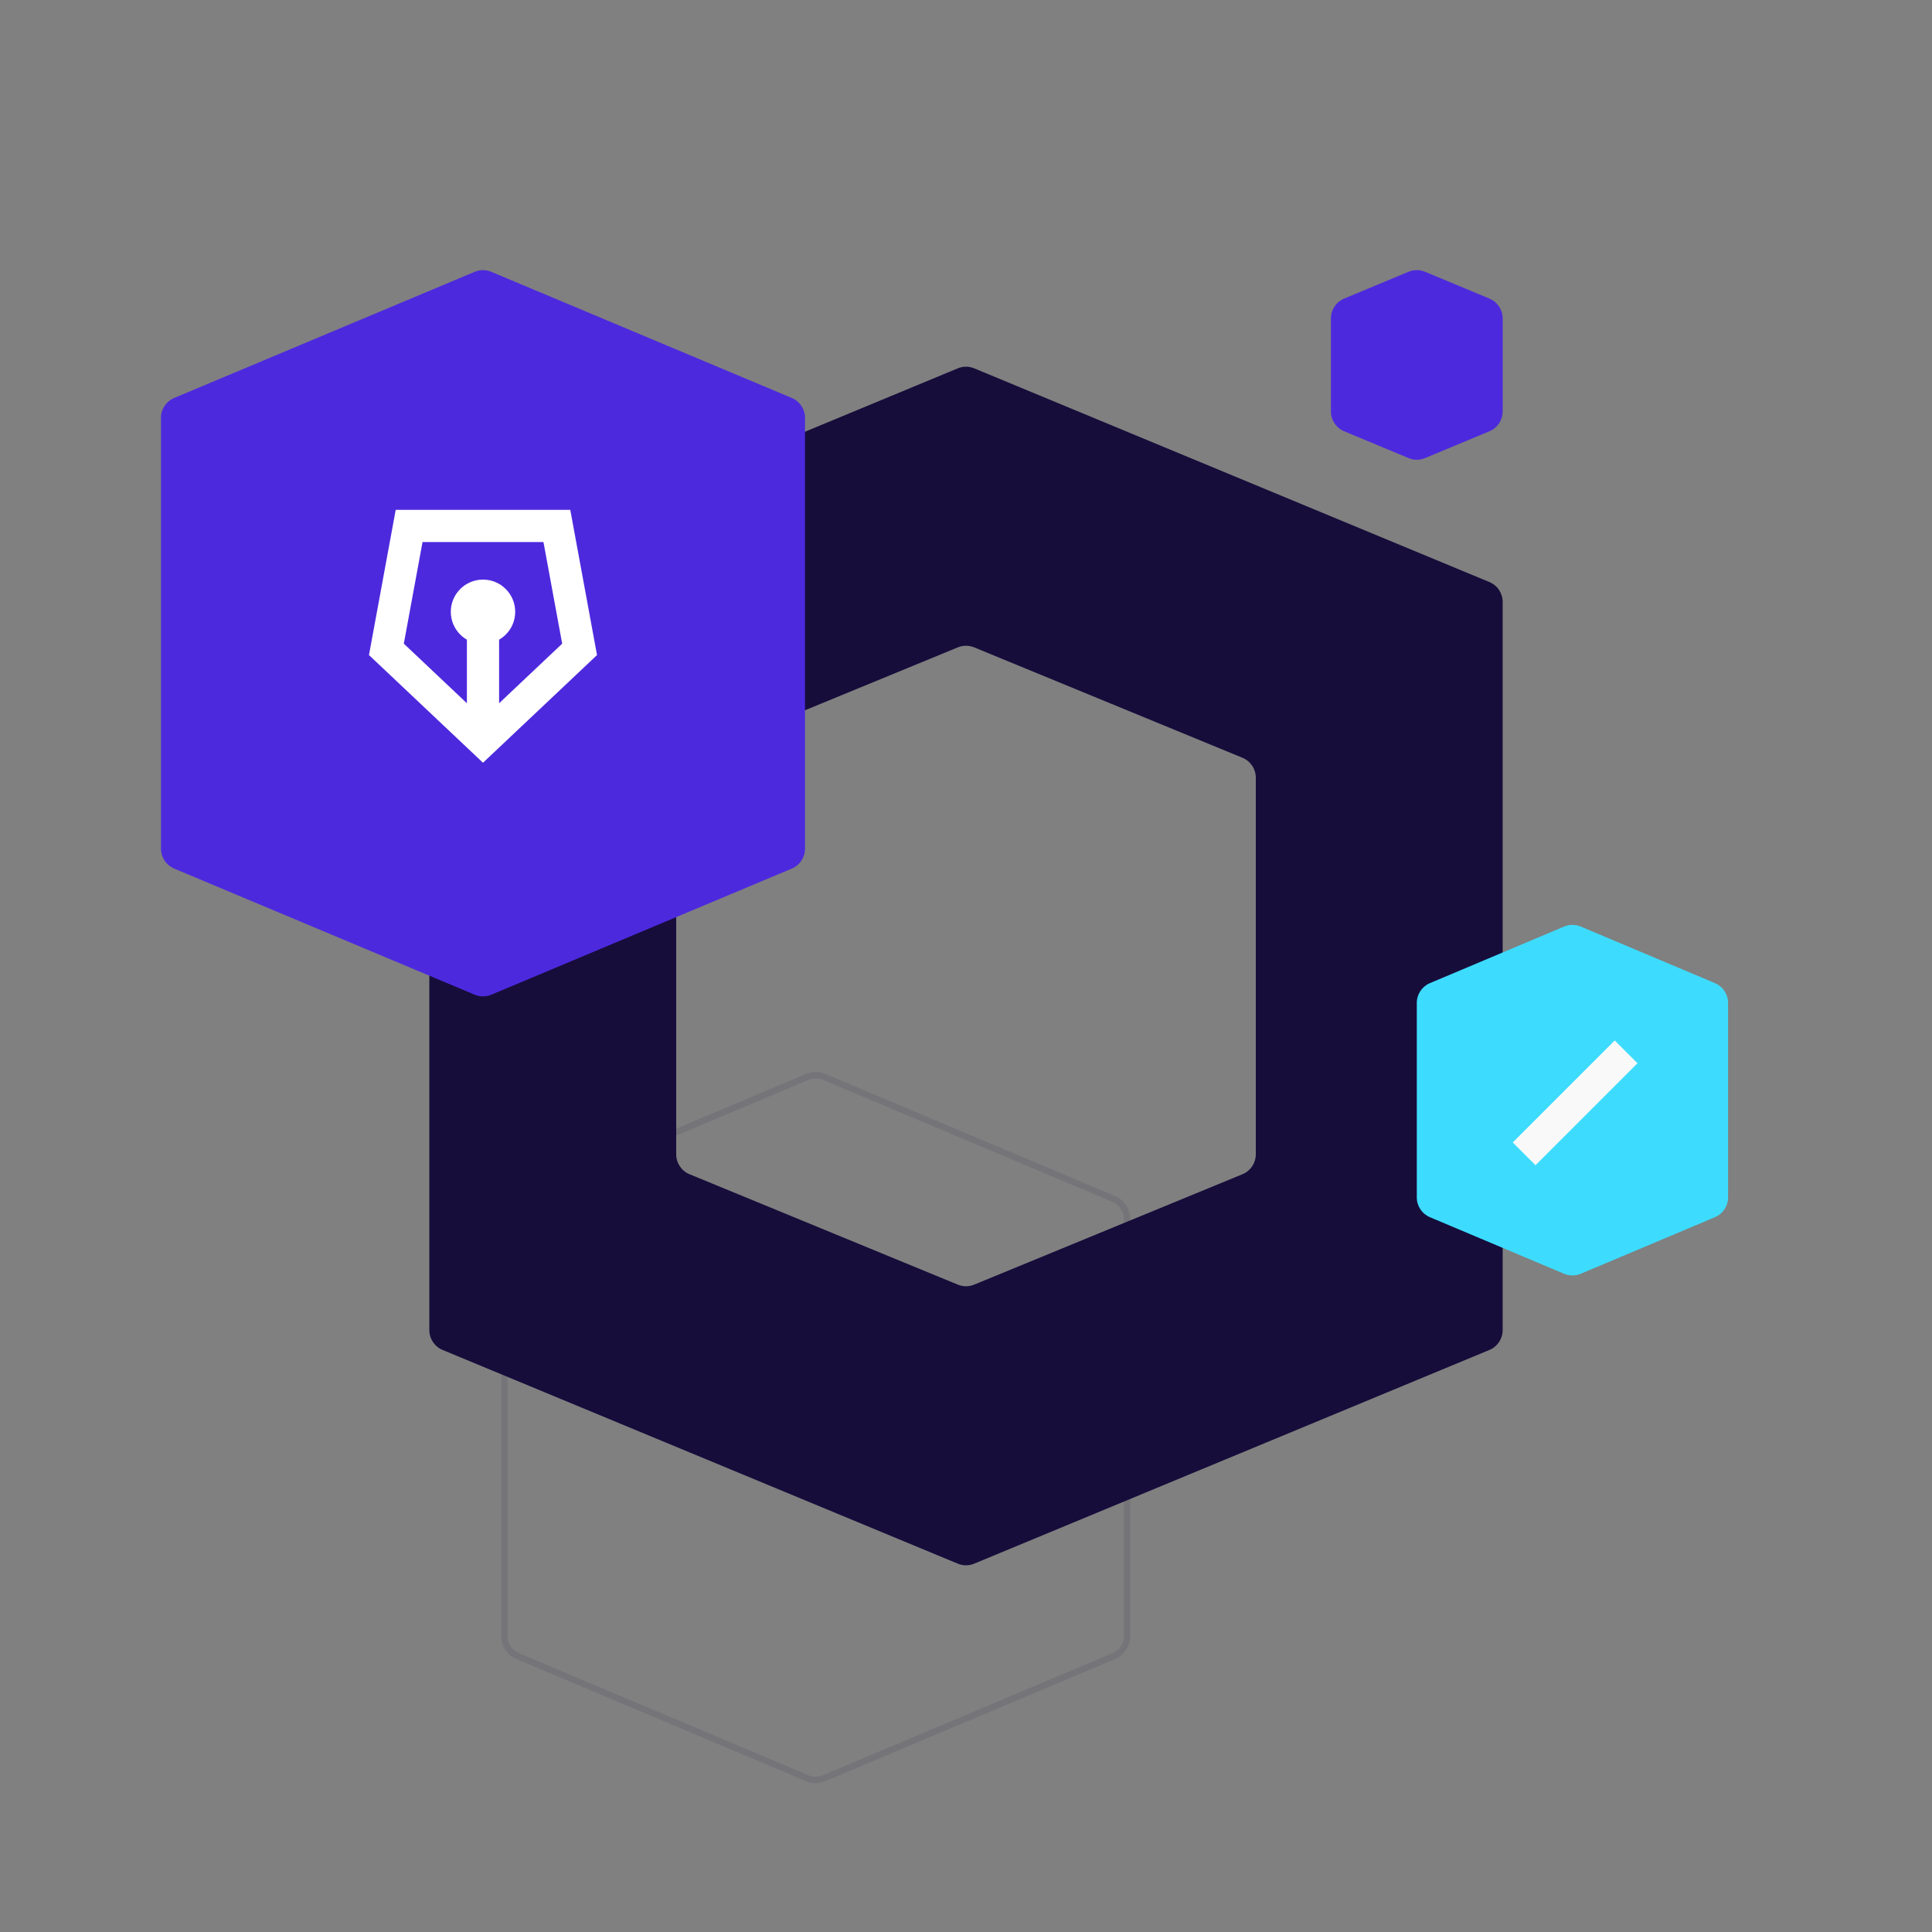
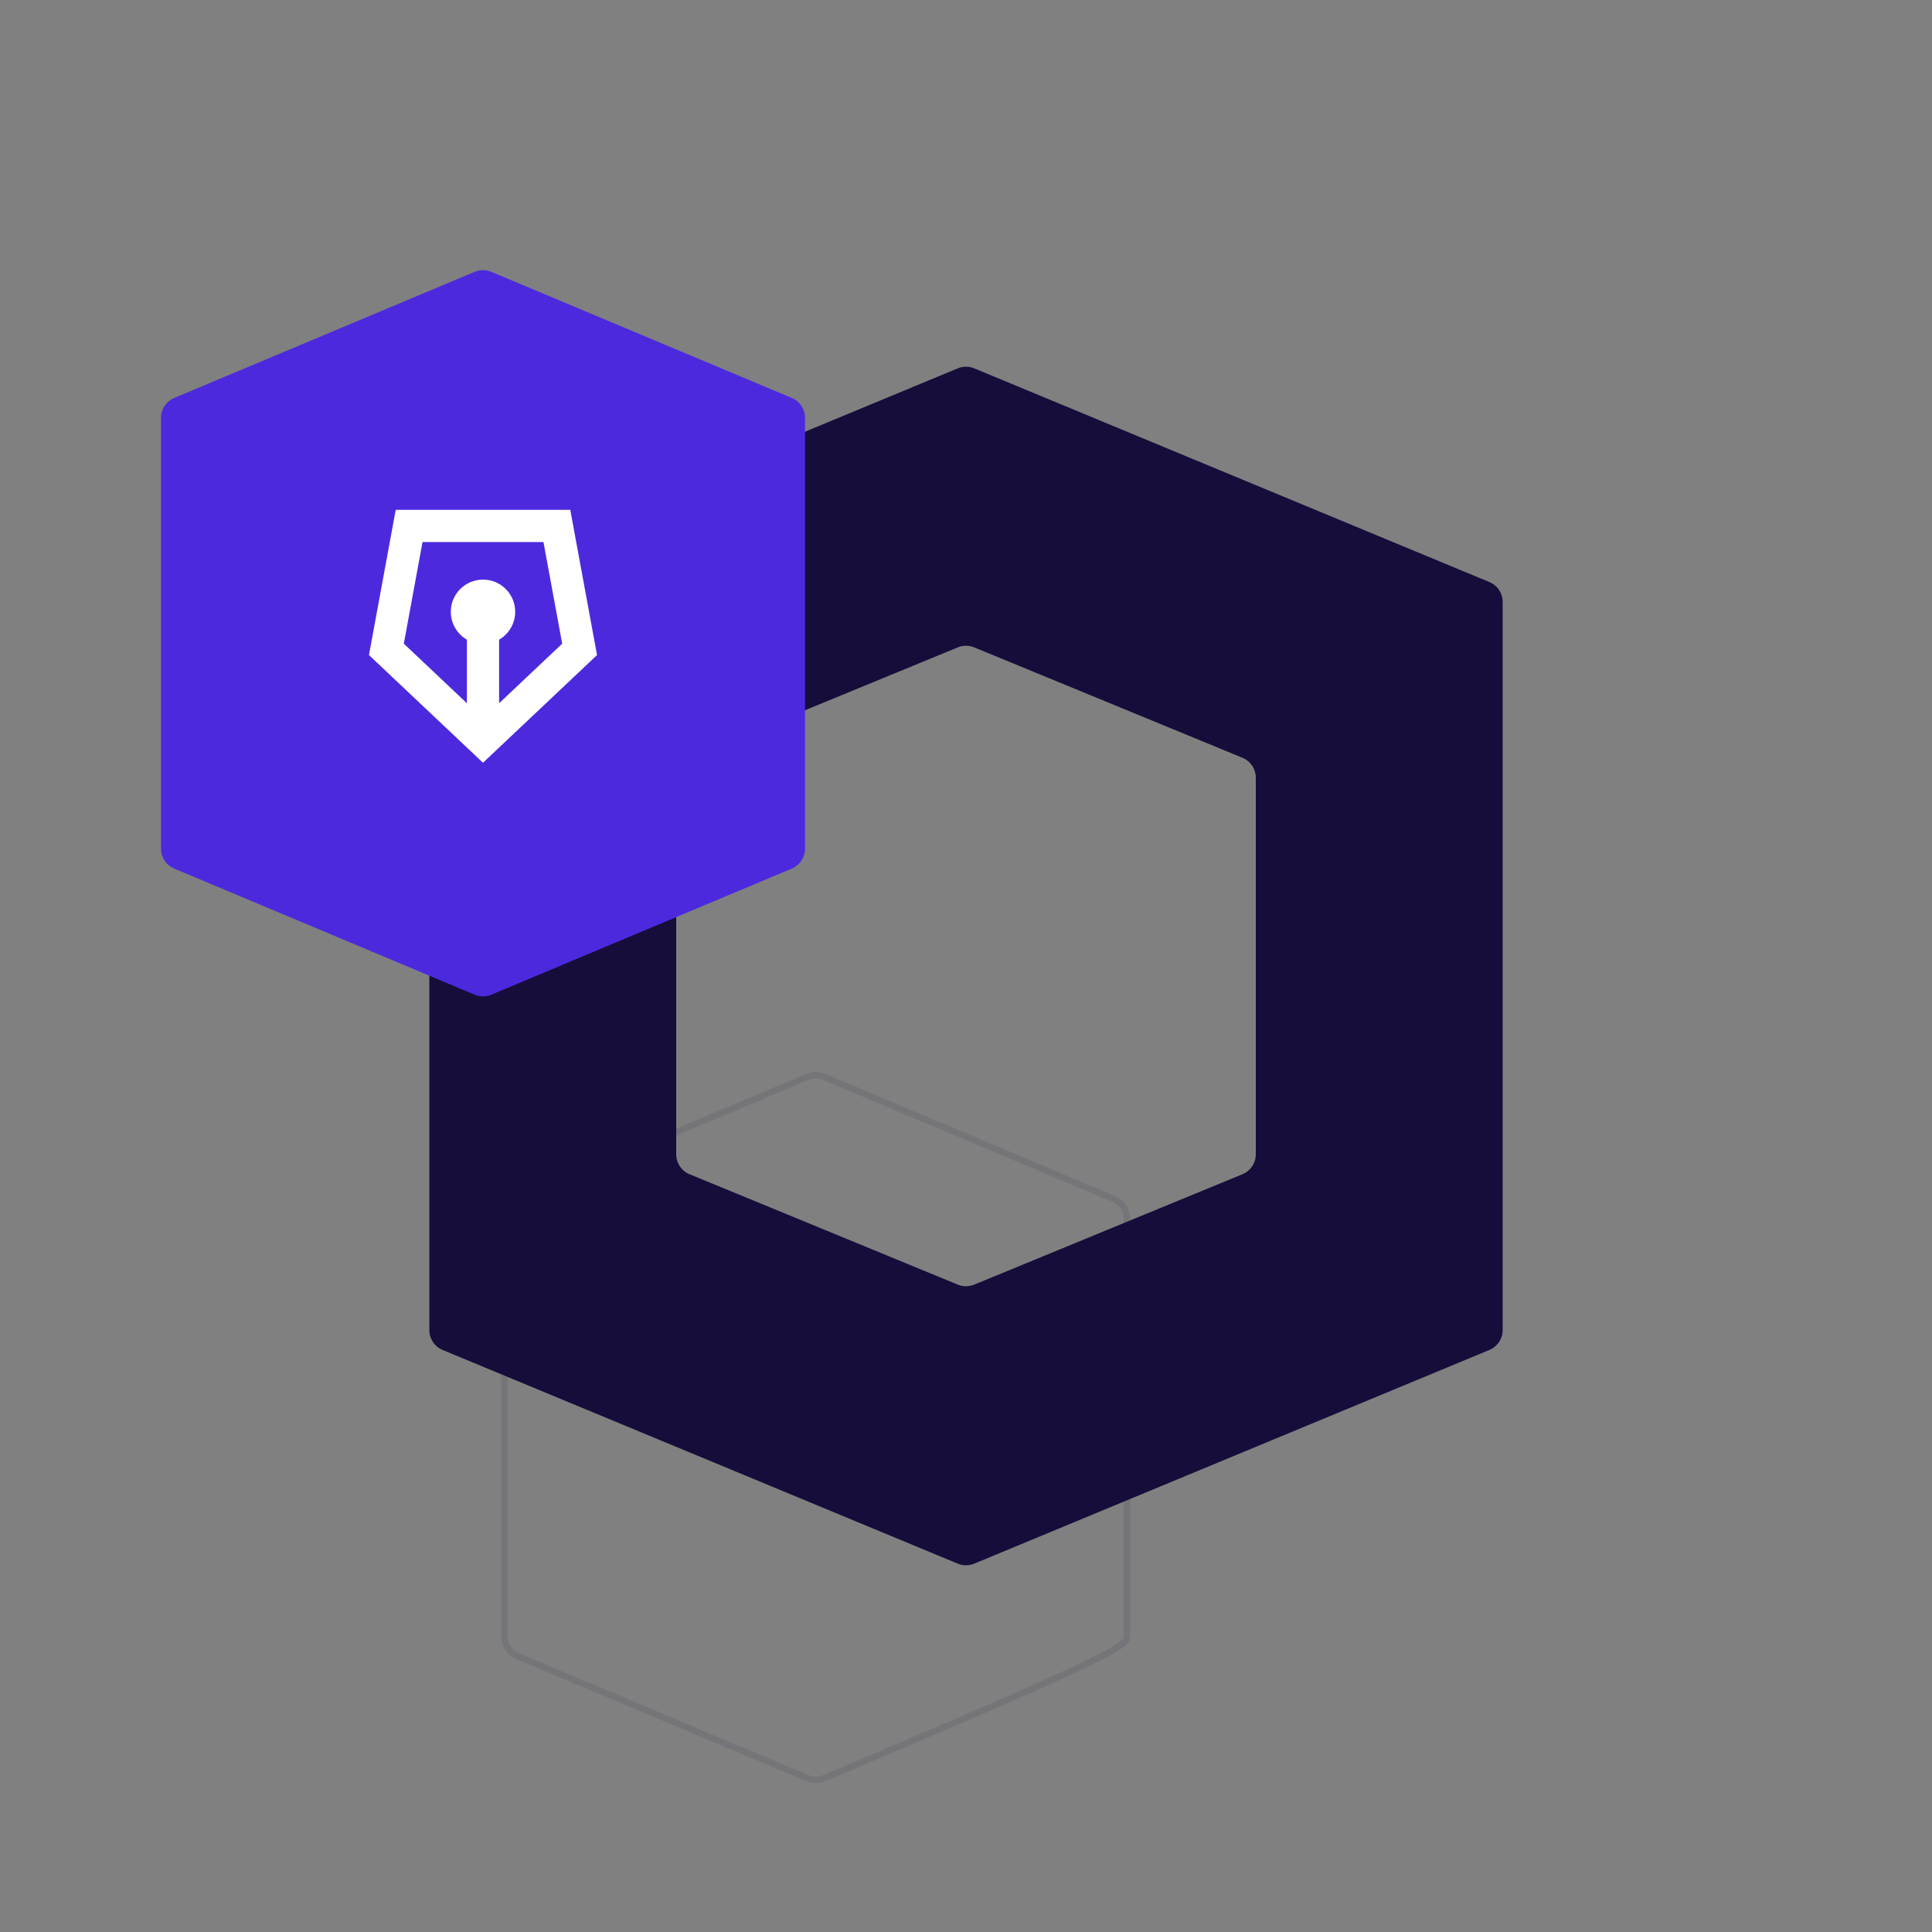
<svg xmlns="http://www.w3.org/2000/svg" width="180" height="180" viewBox="0 0 180 180" fill="none">
  <rect x="0" y="0" width="180" height="180" fill="#808080" stroke="none" />
-   <path opacity="0.1" d="M75.223 100.327L48.223 111.707C47.482 112.019 47 112.745 47 113.55V152.45C47 153.255 47.482 153.981 48.223 154.293L75.223 165.673C75.72 165.882 76.28 165.882 76.777 165.673L103.777 154.293C104.518 153.981 105 153.255 105 152.45V113.55C105 112.745 104.518 112.019 103.777 111.707L76.777 100.327C76.28 100.118 75.72 100.118 75.223 100.327Z" stroke="#160D3B" stroke-width="0.6" />
+   <path opacity="0.1" d="M75.223 100.327L48.223 111.707C47.482 112.019 47 112.745 47 113.55V152.45C47 153.255 47.482 153.981 48.223 154.293L75.223 165.673C75.72 165.882 76.28 165.882 76.777 165.673C104.518 153.981 105 153.255 105 152.45V113.55C105 112.745 104.518 112.019 103.777 111.707L76.777 100.327C76.28 100.118 75.72 100.118 75.223 100.327Z" stroke="#160D3B" stroke-width="0.6" />
  <path fill-rule="evenodd" clip-rule="evenodd" d="M41.234 54.229L89.234 34.318C89.724 34.114 90.276 34.114 90.766 34.318L138.766 54.229C139.513 54.539 140 55.268 140 56.076V123.924C140 124.732 139.513 125.461 138.766 125.771L90.766 145.682C90.276 145.886 89.724 145.886 89.234 145.682L41.234 125.771C40.487 125.461 40 124.732 40 123.924V56.076C40 55.268 40.487 54.539 41.234 54.229ZM64.239 70.601L89.239 60.313C89.727 60.113 90.273 60.113 90.761 60.313L115.761 70.601C116.511 70.91 117 71.64 117 72.451V107.549C117 108.36 116.511 109.09 115.761 109.399L90.761 119.687C90.273 119.887 89.727 119.887 89.239 119.687L64.239 109.399C63.489 109.09 63 108.36 63 107.549V72.451C63 71.64 63.489 70.91 64.239 70.601Z" fill="#160D3B" />
-   <path d="M131.231 25.32L125.231 27.82C124.485 28.131 124 28.859 124 29.667V38.333C124 39.141 124.485 39.869 125.231 40.179L131.231 42.679C131.723 42.885 132.277 42.885 132.769 42.679L138.769 40.179C139.515 39.869 140 39.141 140 38.333V29.667C140 28.859 139.515 28.131 138.769 27.82L132.769 25.32C132.277 25.115 131.723 25.115 131.231 25.32Z" fill="#4D29DE" />
-   <path d="M145.723 86.327L133.223 91.596C132.482 91.908 132 92.634 132 93.439V111.561C132 112.366 132.482 113.092 133.223 113.404L145.723 118.673C146.22 118.882 146.78 118.882 147.277 118.673L159.777 113.404C160.518 113.092 161 112.366 161 111.561V93.439C161 92.634 160.518 91.908 159.777 91.596L147.277 86.327C146.78 86.118 146.22 86.118 145.723 86.327Z" fill="#3DDCFF" />
  <path d="M44.226 25.325L16.226 37.078C15.483 37.39 15 38.117 15 38.922V79.078C15 79.883 15.483 80.61 16.226 80.922L44.226 92.675C44.721 92.883 45.279 92.883 45.774 92.675L73.774 80.922C74.517 80.61 75 79.883 75 79.078V38.922C75 38.117 74.517 37.39 73.774 37.078L45.774 25.325C45.279 25.117 44.721 25.117 44.226 25.325Z" fill="#4D29DE" />
  <path fill-rule="evenodd" clip-rule="evenodd" d="M36.868 47.5H53.131L55.623 61.031L45 71.063L34.377 61.031L36.868 47.5ZM39.367 50.5L37.623 59.969L43.5 65.52V56H46.5V65.52L52.377 59.969L50.633 50.5H39.367Z" fill="white" />
  <path d="M48 57C48 58.657 46.657 60 45 60C43.343 60 42 58.657 42 57C42 55.343 43.343 54 45 54C46.657 54 48 55.343 48 57Z" fill="white" />
-   <path fill-rule="evenodd" clip-rule="evenodd" d="M140.939 106.439L150.439 96.939L152.561 99.061L143.061 108.561L140.939 106.439Z" fill="#F9F9F9" />
</svg>